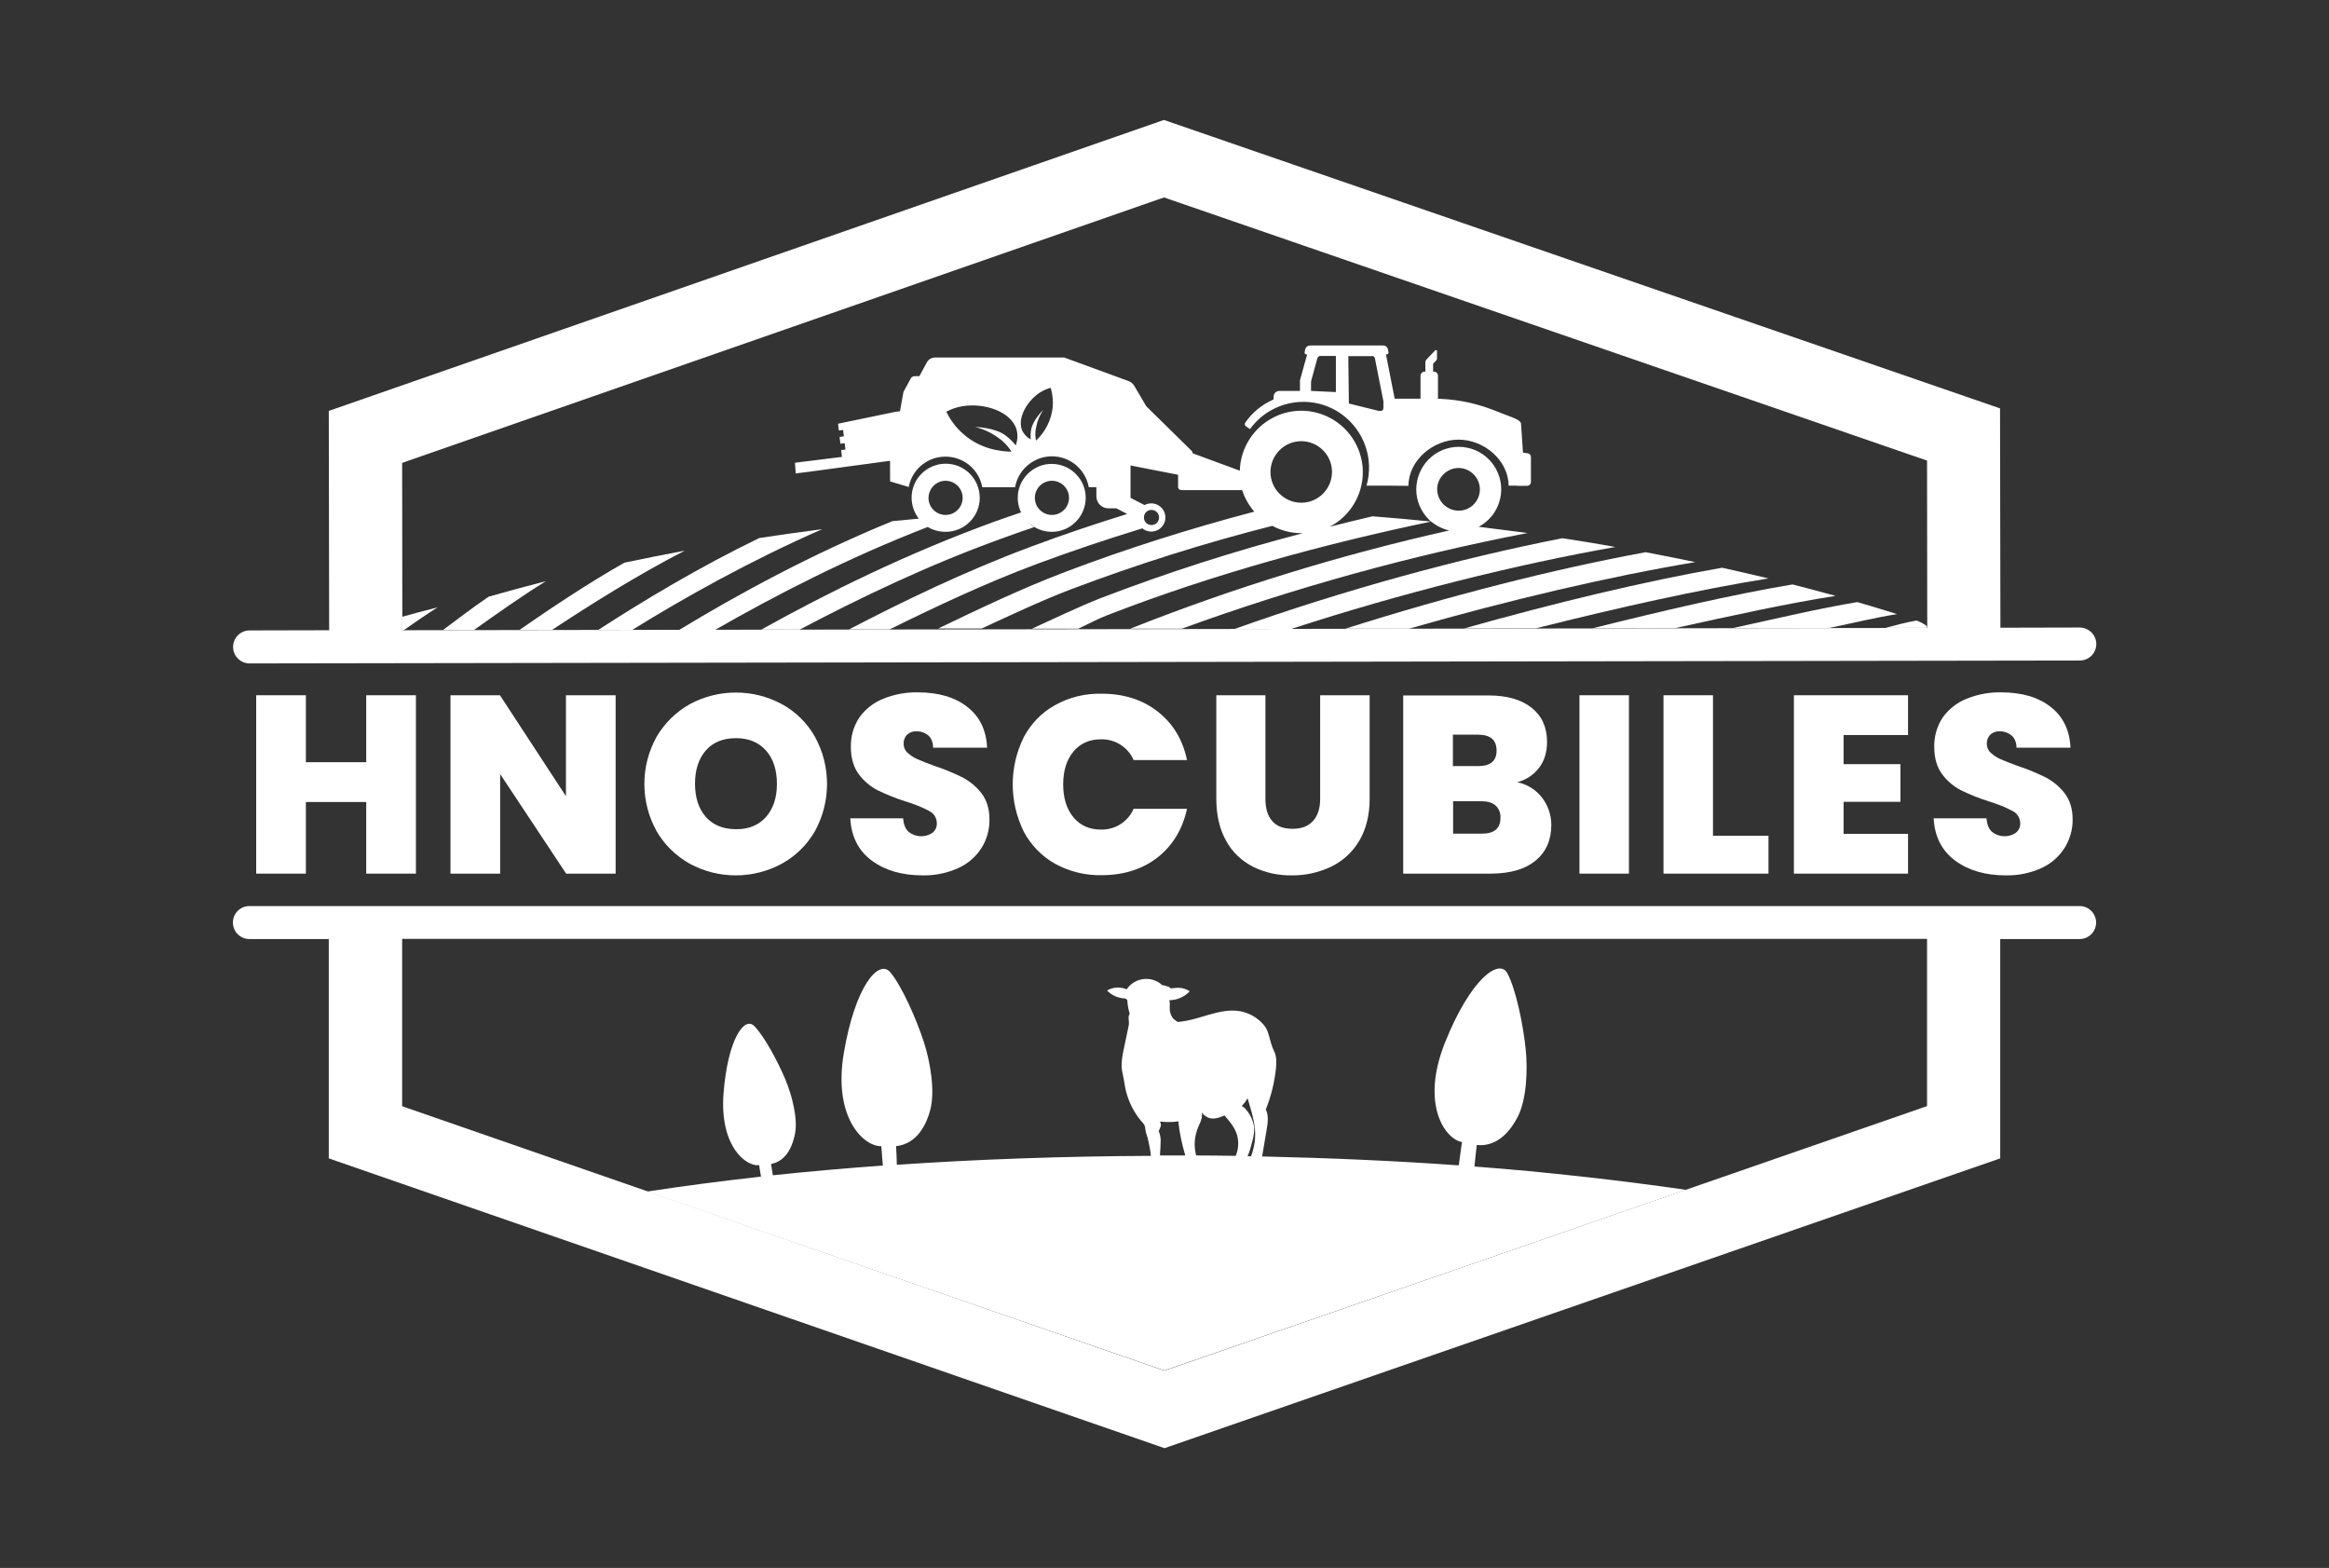
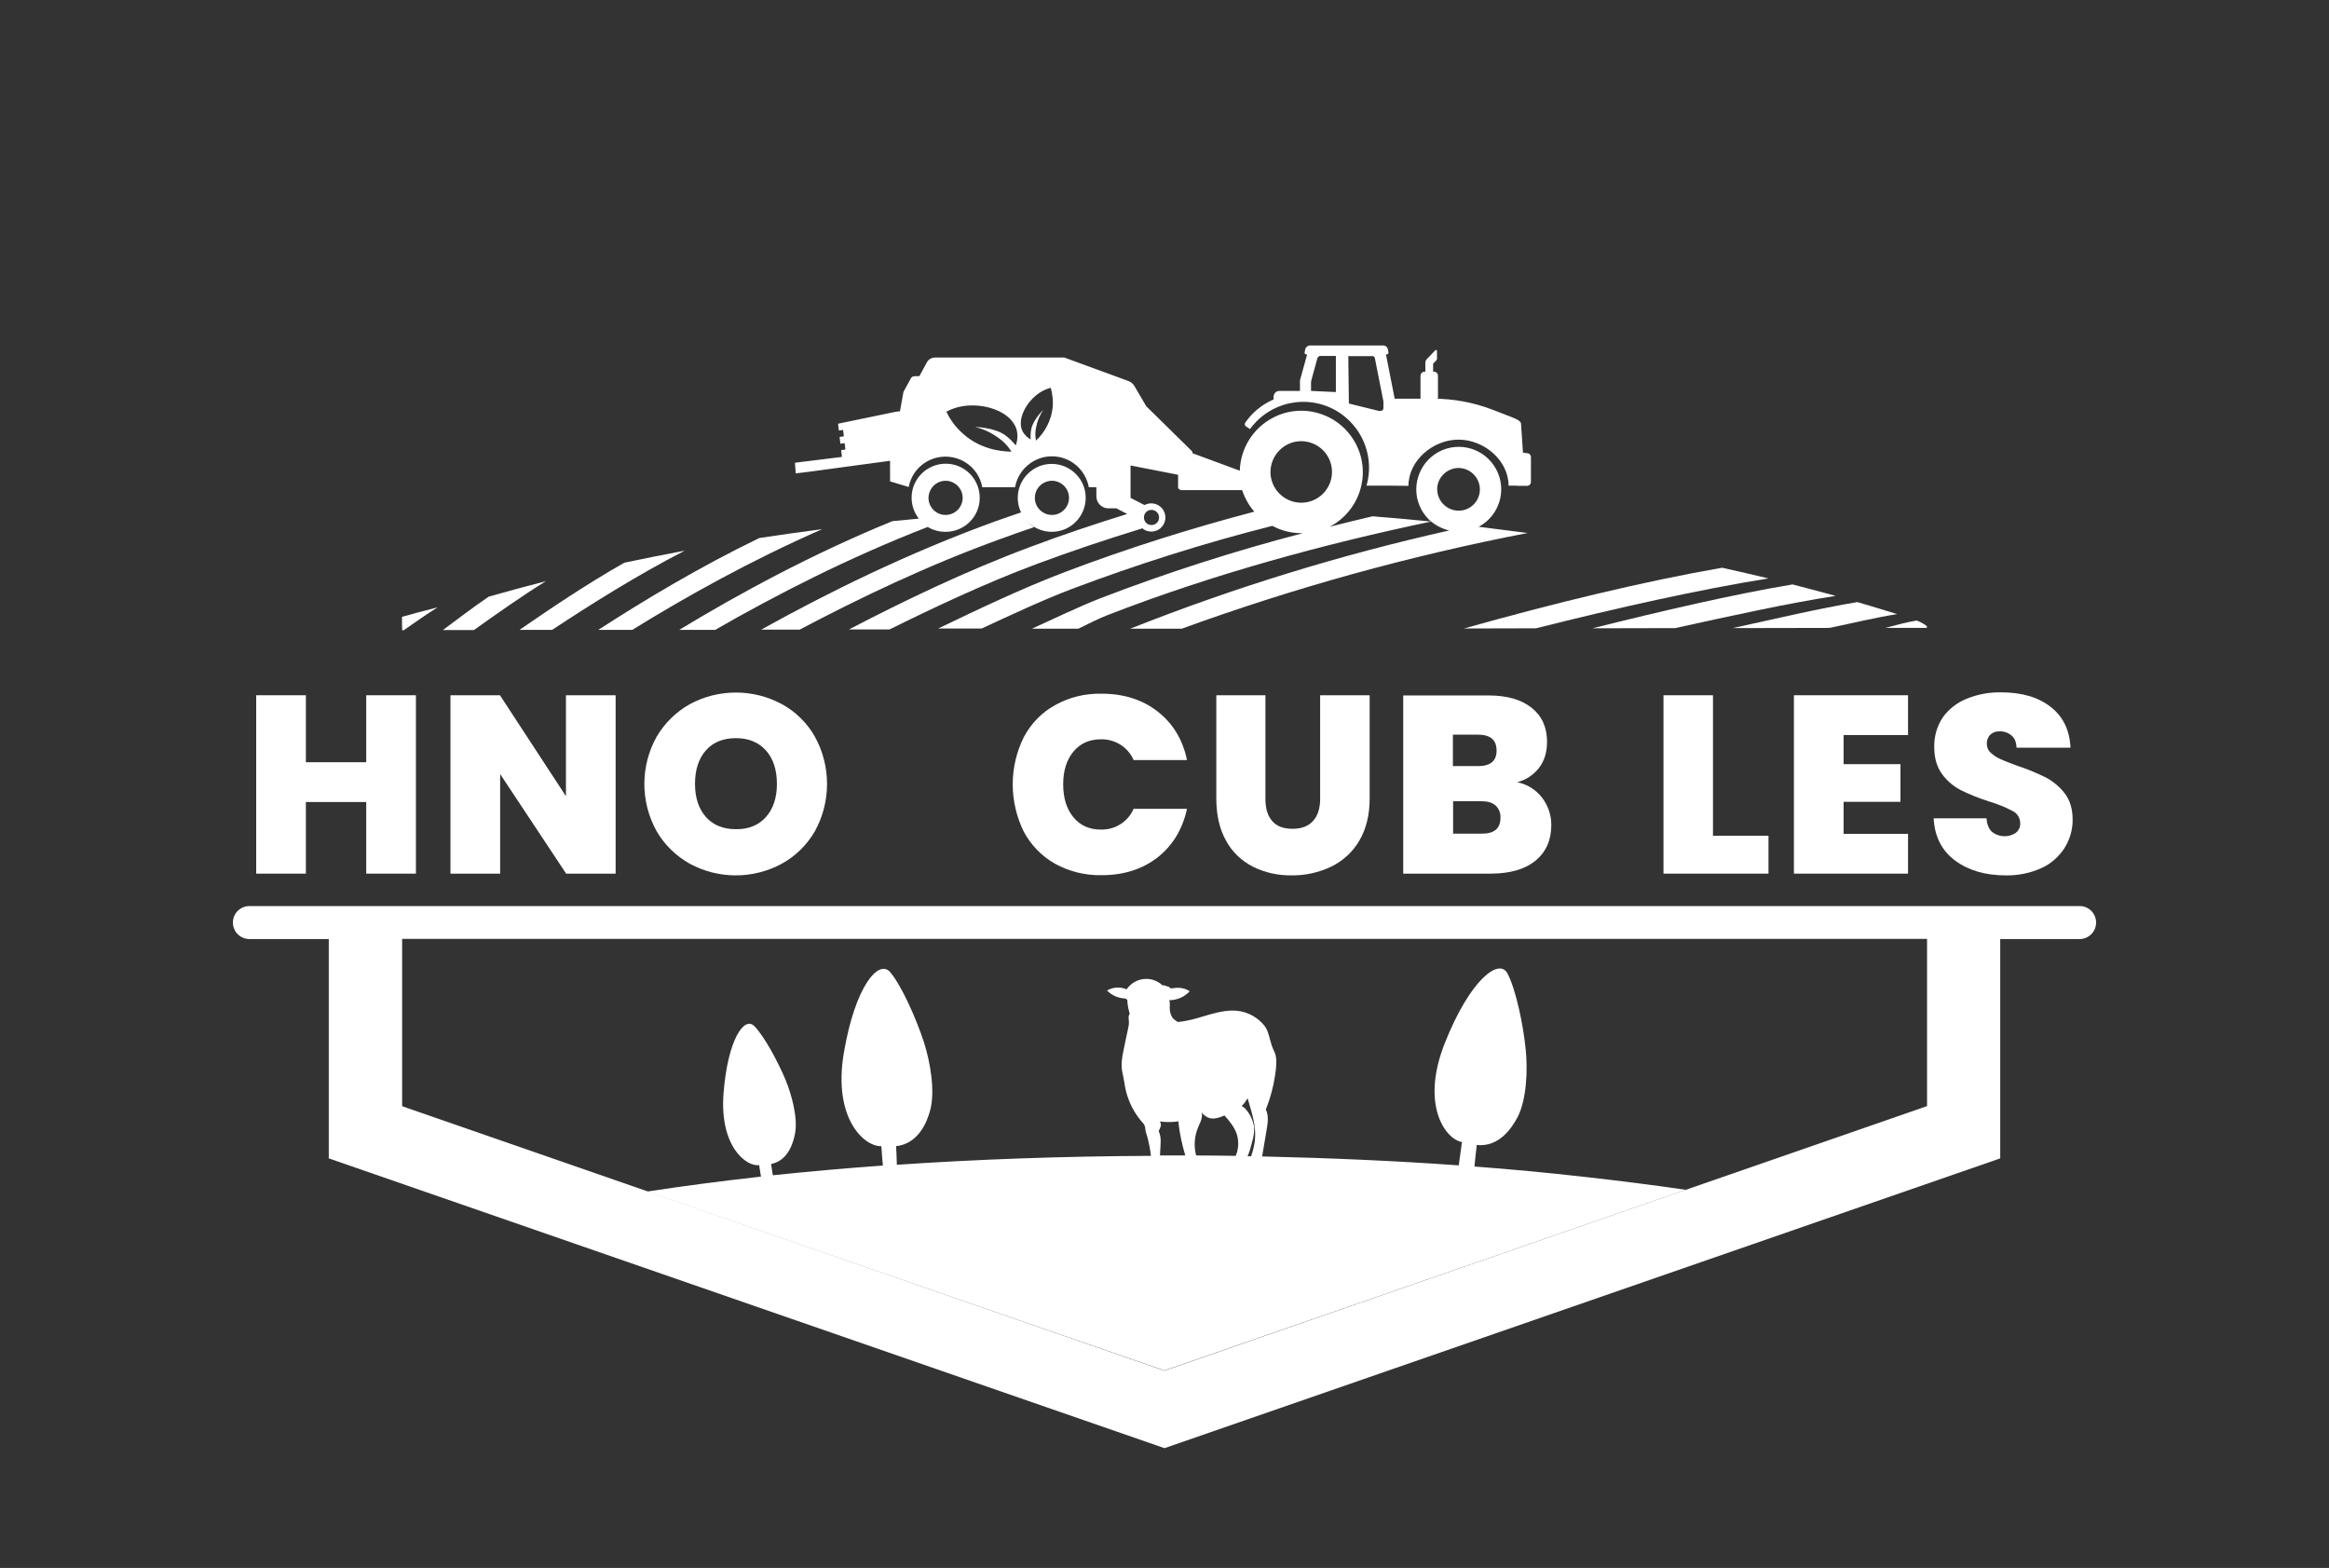
<svg xmlns="http://www.w3.org/2000/svg" version="1.1" id="logotipo" x="0px" y="0px" viewBox="0 0 1200 807.8" style="enable-background:new 0 0 1200 807.8;" xml:space="preserve">
  <rect x="0" y="0" width="1200" height="807.8" fill="#333333" stroke="none" />
  <style type="text/css">
	.st0{fill:#FFFFFF;}
</style>
  <title>logotipo_vertical_hnoscubiles-original</title>
  <path class="st0" d="M214.3,358.2v91.9h-25.6v-36.9h-31.1v36.9H132v-91.9h25.6v34.5h31.1v-34.5H214.3z" />
  <path class="st0" d="M317.2,450.1h-25.5l-34-51.3v51.3h-25.6v-91.9h25.5l34,52v-52h25.6V450.1z" />
  <path class="st0" d="M355.4,445c-7.1-4-13.1-9.8-17.1-16.8c-8.4-15.1-8.4-33.5,0-48.6c4.1-7,10-12.8,17.1-16.8c14.8-8,32.7-8,47.5,0  c7.1,3.9,13,9.7,17,16.8c8.3,15.1,8.3,33.5,0,48.6c-4.1,7.1-10,12.9-17.1,16.8C388,453,370.2,453,355.4,445L355.4,445z M394.6,421  c3.8-4.3,5.7-10,5.7-17.1c0-7.3-1.9-13.1-5.7-17.3c-3.8-4.2-8.9-6.3-15.4-6.3c-6.6,0-11.8,2.1-15.5,6.3c-3.7,4.2-5.6,10-5.6,17.2  c0,7.2,1.9,12.9,5.6,17.1c3.7,4.2,8.9,6.3,15.5,6.3C385.6,427.3,390.8,425.2,394.6,421L394.6,421z" />
-   <path class="st0" d="M449.2,443.4c-6.9-5.1-10.6-12.4-11.1-21.8h27.2c0.3,3.2,1.2,5.5,2.9,7c3.5,2.8,8.5,3,12.2,0.5  c1.5-1.2,2.4-3,2.3-4.9c0-2.6-1.4-5.1-3.8-6.3c-3.9-2.1-8-3.7-12.3-5c-5-1.6-9.8-3.5-14.5-5.8c-3.8-2-7.1-4.8-9.6-8.2  c-2.7-3.6-4.1-8.3-4.1-14.1c-0.1-5.4,1.4-10.7,4.4-15.2c3.1-4.3,7.3-7.6,12.3-9.6c5.6-2.3,11.7-3.4,17.7-3.3  c10.7,0,19.2,2.5,25.6,7.5c6.4,5,9.8,12,10.2,21h-27.8c-0.1-2.8-0.9-4.9-2.5-6.3c-1.7-1.4-3.9-2.2-6.2-2.1c-1.7-0.1-3.4,0.5-4.7,1.7  c-1.3,1.3-1.9,3-1.8,4.8c0,1.7,0.7,3.4,2,4.5c1.5,1.4,3.2,2.5,5,3.3c2,0.9,5,2.1,8.9,3.5c4.9,1.6,9.7,3.6,14.4,5.9  c3.8,2,7.2,4.8,9.8,8.2c2.7,3.5,4.1,8,4.1,13.4c0.1,5.2-1.3,10.4-4.1,14.8c-2.9,4.5-7,8.1-11.9,10.3c-5.7,2.6-12,3.9-18.3,3.8  C464.9,451,456.1,448.5,449.2,443.4z" />
  <path class="st0" d="M527.5,379.8c3.7-7,9.2-12.7,16.1-16.5c7.3-4.1,15.6-6.1,24-5.9c11.5,0,21.1,3.1,28.9,9.2  c7.8,6.1,12.9,14.4,15.1,25h-27.5c-2.9-6.7-9.6-10.9-16.9-10.7c-5.9,0-10.6,2.1-14.1,6.3s-5.3,9.8-5.3,16.9c0,7.1,1.8,12.8,5.3,17  s8.2,6.3,14.1,6.3c7.3,0.2,14-4,16.9-10.7h27.5c-2.3,10.5-7.3,18.8-15.1,25c-7.8,6.1-17.5,9.2-28.9,9.2c-8.4,0.2-16.7-1.9-24-5.9  c-6.8-3.8-12.4-9.6-16.1-16.5C519.9,413,519.9,395.1,527.5,379.8L527.5,379.8z" />
  <path class="st0" d="M652,358.2v53.3c0,5,1.1,8.8,3.5,11.5c2.3,2.7,5.8,4,10.5,4c4.7,0,8.2-1.4,10.6-4.1c2.4-2.7,3.6-6.5,3.6-11.4  v-53.3h25.5v53.3c0,8.4-1.8,15.6-5.3,21.6c-3.4,5.8-8.5,10.5-14.5,13.4c-6.4,3-13.3,4.6-20.4,4.5c-6.9,0.1-13.8-1.4-20-4.5  c-5.8-3-10.7-7.6-13.8-13.4c-3.3-5.9-5-13.1-5-21.6v-53.3L652,358.2z" />
  <path class="st0" d="M794.5,410.9c3.1,4,4.8,9,4.8,14.1c0,7.8-2.7,13.9-8.1,18.4c-5.4,4.4-12.9,6.6-22.7,6.7H723v-91.8h44  c9.4,0,16.8,2.1,22.1,6.3c5.3,4.2,8,10,8,17.6c0,5.4-1.4,9.9-4.2,13.5c-2.8,3.6-6.8,6.2-11.2,7.3C786.8,404,791.3,406.8,794.5,410.9  z M748.6,394.7h12.9c6.4,0,9.6-2.6,9.6-8c0-5.5-3.2-8.2-9.6-8.2h-12.9V394.7z M773.1,421.4c0.2-2.4-0.8-4.8-2.5-6.4  c-1.7-1.5-4.1-2.2-7.2-2.2h-14.7v16.7h14.9C769.9,429.5,773.1,426.8,773.1,421.4L773.1,421.4z" />
-   <path class="st0" d="M839.3,358.2v91.9h-25.5v-91.9H839.3z" />
  <path class="st0" d="M882.7,430.6h28.5v19.5h-54.1v-91.9h25.5V430.6z" />
  <path class="st0" d="M949.9,378.7v15h29.3v19.4h-29.3v16.5h33.2v20.5h-58.8v-91.9h58.8v20.5H949.9z" />
  <path class="st0" d="M1007.4,443.4c-6.9-5.1-10.6-12.4-11.1-21.8h27.2c0.3,3.2,1.2,5.5,2.9,7c3.5,2.8,8.5,3,12.2,0.5  c1.5-1.2,2.4-3,2.3-4.9c0-2.6-1.4-5.1-3.8-6.3c-3.9-2.1-8-3.7-12.3-5c-5-1.6-9.8-3.5-14.5-5.8c-3.8-2-7.1-4.8-9.6-8.2  c-2.7-3.6-4.1-8.3-4.1-14.1c-0.1-5.4,1.4-10.7,4.4-15.2c3.1-4.3,7.3-7.6,12.3-9.6c5.6-2.3,11.7-3.4,17.7-3.3  c10.7,0,19.2,2.5,25.6,7.5c6.4,5,9.8,12,10.2,21h-27.8c-0.1-2.8-0.9-4.9-2.6-6.3c-1.7-1.4-3.9-2.2-6.2-2.1c-1.7-0.1-3.4,0.5-4.7,1.7  c-1.3,1.3-1.9,3-1.8,4.8c0,1.7,0.7,3.4,2,4.5c1.5,1.4,3.2,2.5,5,3.3c2,0.9,5,2.1,8.9,3.5c4.9,1.6,9.7,3.6,14.4,5.9  c3.8,2,7.2,4.8,9.8,8.2c2.7,3.5,4.1,8,4.1,13.4c0.1,5.2-1.4,10.3-4.1,14.7c-2.9,4.5-7,8.2-11.9,10.4c-5.7,2.6-12,3.9-18.3,3.8  C1023,451,1014.3,448.5,1007.4,443.4z" />
  <path class="st0" d="M600,706.1l2.5-0.9L868.7,613c-31.7-4.6-72.4-9.3-109-12c0.4-3.7,0.7-7.5,1.2-11.1c11.2,1.2,17.9-8.3,21.1-14.5  c4.6-9,5.2-24.3,4.1-34.8c-1.3-12.9-5.1-31-9.4-39.1s-19.2,3.1-32.2,35.7c-12.8,32.1,0.3,49.8,8.8,51.2l-0.2,1.2  c-0.5,3.6-1,7.2-1.5,10.8c-32.1-2.3-66.1-3.8-101.3-4.6l2.3-13.6c0.7-4,1.1-7.5-0.4-10.6c2.7-6.7,4.4-13.7,5.2-20.8  c0.3-3.2,0.5-6.5-1-9.4c-0.9-1.8-1.5-3.7-2-5.7c-0.7-2.7-1.4-5.5-3.2-7.6c-3.1-3.7-7.4-6.2-12.1-7.1c-5.5-1-11,0.3-16.3,1.8  l-2.7,0.8c-4.3,1.3-8.8,2.6-13.3,2.9l0,0c-0.8-0.5-1.6-1.1-2.3-1.7c-1.3-1.6-1.9-3.6-1.8-5.7V519c0.1-1.2,0.1-2.5-0.2-3.7  c4,0,7.8-1.7,10.5-4.6l0,0l0,0c-1.8-1.2-3.9-1.8-6-1.8c-1.5,0-3.8,0.5-4,0.2c-0.2-0.3-0.5-0.6-0.9-0.7c-1.1-0.4-2.3-0.8-3.6-0.9  c0-0.3-0.2-0.5-0.4-0.6c-5.3-4.1-12.9-3.2-17.1,2.1c-0.2,0.2-0.3,0.4-0.5,0.7c-3.3-1.4-7-1.2-10.1,0.6l0,0l0,0  c2.4,2.5,5.6,3.9,9,4.1c0.4,0,1.5,0.4,1.5,1.2v0.7c0.2,2.1,0.6,4.1,1.2,6.1c-0.8,0.8-0.6,2.1-0.5,3.3c0.1,0.8,0.1,1.5,0,2.3v0.1  c-0.2,1.2-0.5,2.3-0.7,3.4l-1.7,8.1c-0.9,4.2-1.9,8.9-0.8,13.4c0.3,1.5,0.6,3.1,0.9,4.6c0.3,2.3,0.8,4.6,1.5,6.8  c1.7,5.4,4.5,10.3,8.3,14.4c0.6,0.8,1,1.8,1,2.8c0.1,0.6,0.2,1.2,0.3,1.7c0.3,1.1,0.7,2.2,1,3.3c0.7,2.9,1.3,5.9,1.6,8.9  c-45.8,0.2-89.8,1.8-130.9,4.6c-0.1-3.2-0.2-6.5-0.4-9.6c11.2-1.2,15.8-11.8,17.6-18.6c2.6-9.8,0-24.8-3.2-34.8  c-4-12.3-11.5-29.2-17.4-36.2s-18.1,7.1-23.9,41.5c-5.8,34,10.7,48.5,19.3,48.1c0,0.4,0,0.8,0.1,1.2c0.2,2.9,0.4,5.8,0.7,8.8  c-19.6,1.4-38.6,3.1-56.7,5c-0.3-1.9-0.6-3.9-0.9-5.8c8.6-1.7,11.4-10.5,12.4-16c1.4-7.9-1.8-19.8-5-27.5c-4-9.5-11-22.5-16.1-27.6  s-13.6,6.8-15.8,34.7c-2.1,27.5,11.8,37.9,18.4,37c0,0.3,0.1,0.6,0.1,1c0.3,1.6,0.5,3.3,0.8,4.9c-20.7,2.3-40.3,4.9-58.7,7.7  L600,706.1z M642.8,565.8l1.5,5.1c0.9,3,1.6,6,2.1,9.1c0.4,2.7,0.4,5.5,0.1,8.2c-0.4,2.6-1,5.1-1.9,7.5h-1.8c1-2.3,1.7-4.7,2.3-7.2  c0.8-2.6,1.2-5.2,1.1-7.9c0-0.2,0-0.3-0.1-0.5c-0.6-3-1.9-5.9-3.9-8.2c-0.4-0.6-1-1.2-1.6-1.6c-0.3-0.2-0.6-0.3-0.9-0.4  C641,568.6,642,567.3,642.8,565.8L642.8,565.8z M617.4,580.6c0.2-0.4,0.4-0.8,0.5-1.2c0.7-1.3,1.2-2.8,1.4-4.3c0.1-0.7,0-1.3-0.1-2  c0.8,1.2,2,2.1,3.3,2.7c2.6,1.1,5.6,0.1,8.4-1.1c2.5,2.8,5.2,6,6.4,9.8c1,3.3,0.9,6.9-0.3,10.2c-0.1,0.3-0.2,0.6-0.3,0.8  c-6.8-0.1-13.6-0.2-20.4-0.2C615,590.4,615.4,585.3,617.4,580.6L617.4,580.6z M597.6,577.8L597.6,577.8c2.7,0.3,5.4,0.4,8.2,0.1  c0.4,0,0.9-0.1,1.3-0.3c0.6,6,1.9,11.9,3.6,17.7h-13c0-0.1,0-0.1,0-0.2c0-1.3,0.1-2.5,0.2-3.8c0-0.8,0.1-1.7,0.1-2.5  c0.2-2.1-0.2-4.2-1-6.1c0.4-0.6,0.7-1.4,0.9-2.1l0.2-0.4C598.2,579.4,598.1,578.5,597.6,577.8L597.6,577.8z" />
  <path class="st0" d="M641.9,219.6l1.3,0.9l0,0l0.3,0.2l0.3,0.2c0.1,0.1,0.2,0.1,0.3,0.1c11-15.1,32.2-18.5,47.3-7.5  c11.5,8.4,16.6,23,12.7,36.7h10.4l10,0.1h1.2c0-13.1,12.7-23.8,25.8-23.8s25.7,10.6,25.8,23.7h4.3c0,0,0,0.1,0,0.1h5.2  c1.1,0,2-0.9,2-2v-12.8c0-1.1-0.9-2-2-2l-2.1-0.3l-1-14.9c0-1.9-5.2-3.5-6.9-4.2l-8-3.1c-9.7-3.7-20-5.6-30.5-5.6h2.6v-11.9  c0-1-0.7-1.8-1.7-2c-0.1,0-0.3,0-0.4,0h-0.4v-4.1l1.7-1.8c0.2-0.2,0.3-0.5,0.3-0.8v-4c0-0.1,0-0.2-0.1-0.3c-0.2-0.2-0.5-0.2-0.7-0.1  c0,0,0,0-0.1,0.1l-4.4,4.6c-0.3,0.4-0.6,0.8-0.7,1.3c0,0.2,0,0.3,0,0.5v4.6h-0.4c-0.1,0-0.3,0-0.4,0c-1,0.2-1.6,1-1.7,2v11.9h-13.3  l-4.5-22.8h0.4c0.5,0,0.9-0.4,0.9-0.9c0-0.1,0-0.1,0-0.2l-0.3-1.5c-0.2-1.2-1.3-2-2.5-2H675c-1.2,0-2.3,0.9-2.5,2l-0.3,1.5  c-0.1,0.5,0.2,1,0.7,1.1c0.1,0,0.1,0,0.2,0h0.4l-3.7,13.3v5.5h-10.6c-0.6,0-1.2,0.2-1.7,0.5c-0.8,0.6-1.3,1.5-1.3,2.5v1.4  c-6,2.6-11.1,6.8-14.7,12.1C641.2,218.6,641.4,219.2,641.9,219.6z M707,183.4c0.7,0,1.3,0.5,1.4,1.2l4.3,21.7  c0.1,0.3,0.1,0.6,0.1,0.9v3.1c0,0.7-0.6,1.4-1.3,1.4c0,0,0,0,0,0h-1.1l-15.4-3.8l-0.3-24.4H707z M675.7,195.8l3.1-11.3  c0.2-0.6,0.8-1.1,1.4-1.1h8.1V202l-12.8-0.6V197C675.5,196.6,675.6,196.2,675.7,195.8L675.7,195.8z" />
  <path class="st0" d="M251.8,307.4c-7.7,5.2-16.6,12-23.6,17.2h16c10.8-7.7,24.3-17.3,37.1-25.2C270.5,302.2,260.6,304.9,251.8,307.4  z" />
  <path class="st0" d="M321.7,289.9c-19.4,11-38.5,23.9-54,34.6h16.8c19.4-12.8,43.3-27.9,68.3-40.8  C341.9,285.8,331.5,287.8,321.7,289.9z" />
  <path class="st0" d="M391.2,277.2c-30.8,14.9-59.6,32.2-82.9,47.3h17.5c27.3-16.9,61.1-35.8,97.9-51.9  C412.5,274.1,401.6,275.6,391.2,277.2z" />
  <path class="st0" d="M487.2,274c9.7,0,17.6-7.8,17.6-17.5c0-9.7-7.8-17.6-17.5-17.6c-9.7,0-17.6,7.8-17.6,17.5  c0,3.9,1.3,7.7,3.7,10.8c-4.6,0.4-9.1,0.9-13.6,1.3c-41.6,17-79.3,37.5-109.8,56h18.5c30.8-17.7,68.4-37.1,109.5-53  C480.8,273.2,484,274,487.2,274z M487.2,247.7c4.8,0,8.8,3.9,8.8,8.8c0,4.8-3.9,8.8-8.8,8.8c-4.8,0-8.8-3.9-8.8-8.8c0,0,0,0,0,0  C478.5,251.6,482.4,247.7,487.2,247.7z" />
  <path class="st0" d="M532.8,271.6c-1.7-1.1-3.2-2.5-4.5-4.1c6.1,7.5,17.1,8.7,24.6,2.6c7.5-6.1,8.7-17.1,2.6-24.6  c-6.1-7.5-17.1-8.7-24.6-2.6c-6.3,5.1-8.3,13.8-4.8,21.1c-4.4,1.5-8.9,3-13.3,4.6c-45.5,16.5-86.8,37-120.6,55.8H412  c29.9-15.8,65.7-33.1,104-46.9C521.6,275.4,527.2,273.5,532.8,271.6z M542,247.7c4.8,0,8.8,3.9,8.8,8.8c0,4.8-3.9,8.8-8.8,8.8  c-4.8,0-8.8-3.9-8.8-8.8c0,0,0,0,0,0C533.2,251.6,537.2,247.7,542,247.7z" />
  <path class="st0" d="M992.8,322.6c-1.6-1.3-3.4-2.2-5.3-2.9c-4.8,0.8-10.5,2.3-16.1,3.8h21.4V322.6z" />
  <path class="st0" d="M957,310.2c-19.4,3.2-41.8,8.5-64.2,13.4l49.8-0.1c12.1-2.5,24.4-5.5,34.9-7.1  C971.7,314.6,964.9,312.5,957,310.2z" />
  <path class="st0" d="M887.3,292.5c-40.2,7-86.9,18.3-133,31.3l37.1-0.1c42.2-10.6,84.1-20,119.8-25.7  C903.7,296.2,895.7,294.4,887.3,292.5z" />
  <path class="st0" d="M923.6,301.1c-31,5.2-67,13.6-103.1,22.6l42.6-0.1c29.2-6.4,58.1-12.8,82.7-16.6  C939,305.1,931.6,303.2,923.6,301.1z" />
-   <path class="st0" d="M847.9,284.5c-47.4,8.7-101.8,22.6-154.7,39.4H726c51.3-14.7,103.2-26.9,147.5-34.3  C865.3,287.9,856.8,286.2,847.9,284.5z" />
-   <path class="st0" d="M805,277.3c-52.7,10.3-112.3,26.6-168.8,46.7l29.2,0c56.9-18.5,115.9-33.2,166.9-42.2  C823.5,280.2,814.4,278.7,805,277.3z" />
  <path class="st0" d="M761.9,271.4c10.7-5.7,14.7-19,9-29.6c-5.7-10.7-19-14.7-29.6-9s-14.7,19-9,29.6c1.3,2.4,3,4.5,5,6.3  c-9.8-1-19.9-1.9-30.1-2.7c-7.3,1.7-14.7,3.5-22.1,5.4c15.5-8.1,21.6-27.2,13.5-42.7c-8.1-15.5-27.2-21.6-42.7-13.5  c-10.2,5.3-16.8,15.8-17.1,27.3l-24.4-9c0.1-0.4,0-0.7-0.2-1l-23.6-23.2l-2.4-4.1l-3.7-6.3c-0.7-1.2-1.8-2.1-3.1-2.6l-29.5-10.8l0,0  l-3.5-1.3h-66.6c-1.8,0-3.5,1-4.3,2.6l-3.8,7h-2.4c-0.8,0-1.6,0.4-2,1.1l-0.8,1.5l-3,5.5l-1.8,10l-2,0.2l-29.9,6.2l0.4,3.5l2.2-0.3  l0.4,3.3l-2.2,0.3l0.4,3.5l0,0l2.2-0.3l0.4,3.3l-2.2,0.3l0.4,3.5l0,0l-24.2,3l0.4,5.5l6.5-0.8l42.1-5.7V248l9.6,2.9  c2-10.5,12.1-17.3,22.6-15.3c7.8,1.5,13.9,7.6,15.3,15.4H523c1.9-10.5,12-17.5,22.4-15.6c7.9,1.4,14.1,7.6,15.6,15.6h3.9v4.7  c0,3.4,2.7,6.1,6,6.2c0,0,0,0,0,0h4.3l5.6,2.9c-16.8,5.2-33.5,10.8-50,17c-33.8,12.6-66.1,28.3-93.4,42.5h10.1h10.8  c22.7-11.2,49-23.7,75.8-33.7c18-6.7,36.2-12.8,54.5-18.4c3.1,2.6,7.7,2.1,10.2-1c2.6-3.1,2.1-7.7-1-10.2c-2.3-1.9-5.5-2.2-8.1-0.8  l-7.2-3.7c0-0.2,0-0.5,0-0.7v-16l24.5,4.8v6.2c0,0.1,0,0.3,0,0.4v0.1c0,0.1,0,0.1,0.1,0.2l0,0l0,0l0.1,0.1c0,0.1,0.1,0.1,0.1,0.2  l0.1,0.1c0,0,0,0,0,0l0,0l0.1,0.1l0.1,0.1l0.2,0.1h0l0,0l0,0c0.1,0.1,0.2,0.1,0.3,0.2h0.1h0.1h0.1l0,0c0.2,0,0.3,0.1,0.5,0.1h31.1  c1.5,4.6,4,8.8,7.3,12.2c-0.3-0.4-0.7-0.7-1-1.1c-33.1,8.7-65.7,19-97.6,31.1c-22.6,8.6-45.5,19.6-65.3,29.1h22.4  c14.3-6.6,30.8-14.4,46.3-20.3c33.9-12.8,68.4-23.7,103.5-32.6c-0.6-0.3-1.2-0.7-1.8-1c5,3.1,10.8,4.8,16.7,4.8h0.8  c-35.4,9.2-70.2,20.4-104.3,33.5c-11.5,4.5-24.2,10.7-35.3,15.7h23.9c4.8-2.3,10.4-5.2,14.8-6.9c55.3-21.5,113-37,167-48.3  c2.7,2.2,5.9,3.8,9.3,4.6l0,0c-55.8,12.5-110.5,29.3-163.6,50.3l-0.8,0.3h6h20.6c58-21.1,117.6-37.6,178.2-49.3  C779,273.6,770.5,272.5,761.9,271.4z M523.4,229.5c-1.5-1.9-3.2-3.5-5.1-5c-5.7-4.4-15.9-4.5-15.9-4.5c4.3,1,8.3,2.9,11.9,5.5  c2.5,1.7,4.7,3.9,6.4,6.5c0.2,0.2,0.3,0.5,0.4,0.7c-6.1-0.1-16.4-1.5-25.1-9.4c-3.5-3.1-6.4-7-8.4-11.2c2.6-1.4,5.3-2.3,8.2-2.8  c11.1-1.9,25.3,2.6,28,12.1C524.5,224,524.3,226.8,523.4,229.5z M542.4,209.8c-0.7,6.6-3.8,12.7-8.6,17.2c0-0.2-0.1-0.4-0.1-0.6  c-0.4-2.2-0.3-4.4,0.2-6.5c0.6-3.1,1.8-6,3.6-8.7c0,0-5.3,5.1-6.2,10.1c-0.3,1.7-0.4,3.4-0.2,5.1c-1.8-0.9-3.2-2.4-4.2-4.1  c-3.2-6.3,2.1-15.6,8.8-20c1.7-1.1,3.7-2,5.7-2.5C542.3,203.1,542.7,206.5,542.4,209.8L542.4,209.8z M593.3,262.7  c2.1,0,3.9,1.7,3.9,3.9s-1.7,3.9-3.9,3.9s-3.9-1.7-3.9-3.9S591.1,262.7,593.3,262.7L593.3,262.7z M670.5,259  c-8.8,0-15.9-7.1-15.9-15.8s7.1-15.9,15.8-15.9c8.8,0,15.9,7.1,15.9,15.8c0,0,0,0,0,0C686.3,251.9,679.2,259,670.5,259  C670.5,259,670.5,259,670.5,259z M751.6,274c-0.7,0-1.3,0-1.9-0.1C750.3,274,750.9,274,751.6,274s1.3,0,2-0.1  C752.9,274,752.2,274,751.6,274L751.6,274z M751.6,263.1c-6.1,0-11-4.9-11.1-10.9s4.9-11,10.9-11.1c6.1,0,11,4.9,11.1,10.9  c0,0,0,0.1,0,0.1C762.5,258.2,757.6,263.1,751.6,263.1L751.6,263.1z" />
  <path class="st0" d="M207.2,324.7h0.8c5.6-3.9,12-8.4,17.5-11.8c-6.5,1.6-12.6,3.3-18.4,4.9L207.2,324.7z" />
-   <path class="st0" d="M1071.5,323.3l-40.8,0.1l-0.2-113L599.7,61.8L169.4,211.7l0.2,113l-41,0.1c-4.7,0-8.5,3.8-8.5,8.5  s3.8,8.5,8.5,8.5l943-1.5c4.7,0,8.5-3.8,8.5-8.5S1076.2,323.3,1071.5,323.3L1071.5,323.3z M207.3,324.7l-0.1-86.2l2.5-0.9  l390.1-135.9l2.5,0.9l390.6,134.7l0.1,86.2L207.3,324.7z" />
  <path class="st0" d="M1071.5,466.8h-943c-4.7,0-8.5,3.8-8.5,8.5s3.8,8.5,8.5,8.5h40.9v113L600,746.1l430.6-149.3v-113h40.9  c4.7,0,8.5-3.8,8.5-8.5S1076.2,466.8,1071.5,466.8L1071.5,466.8z M992.8,569.9L602.5,705.3l-2.5,0.9L209.7,570.8l-2.5-0.9v-86.2  h785.7V569.9z" />
</svg>